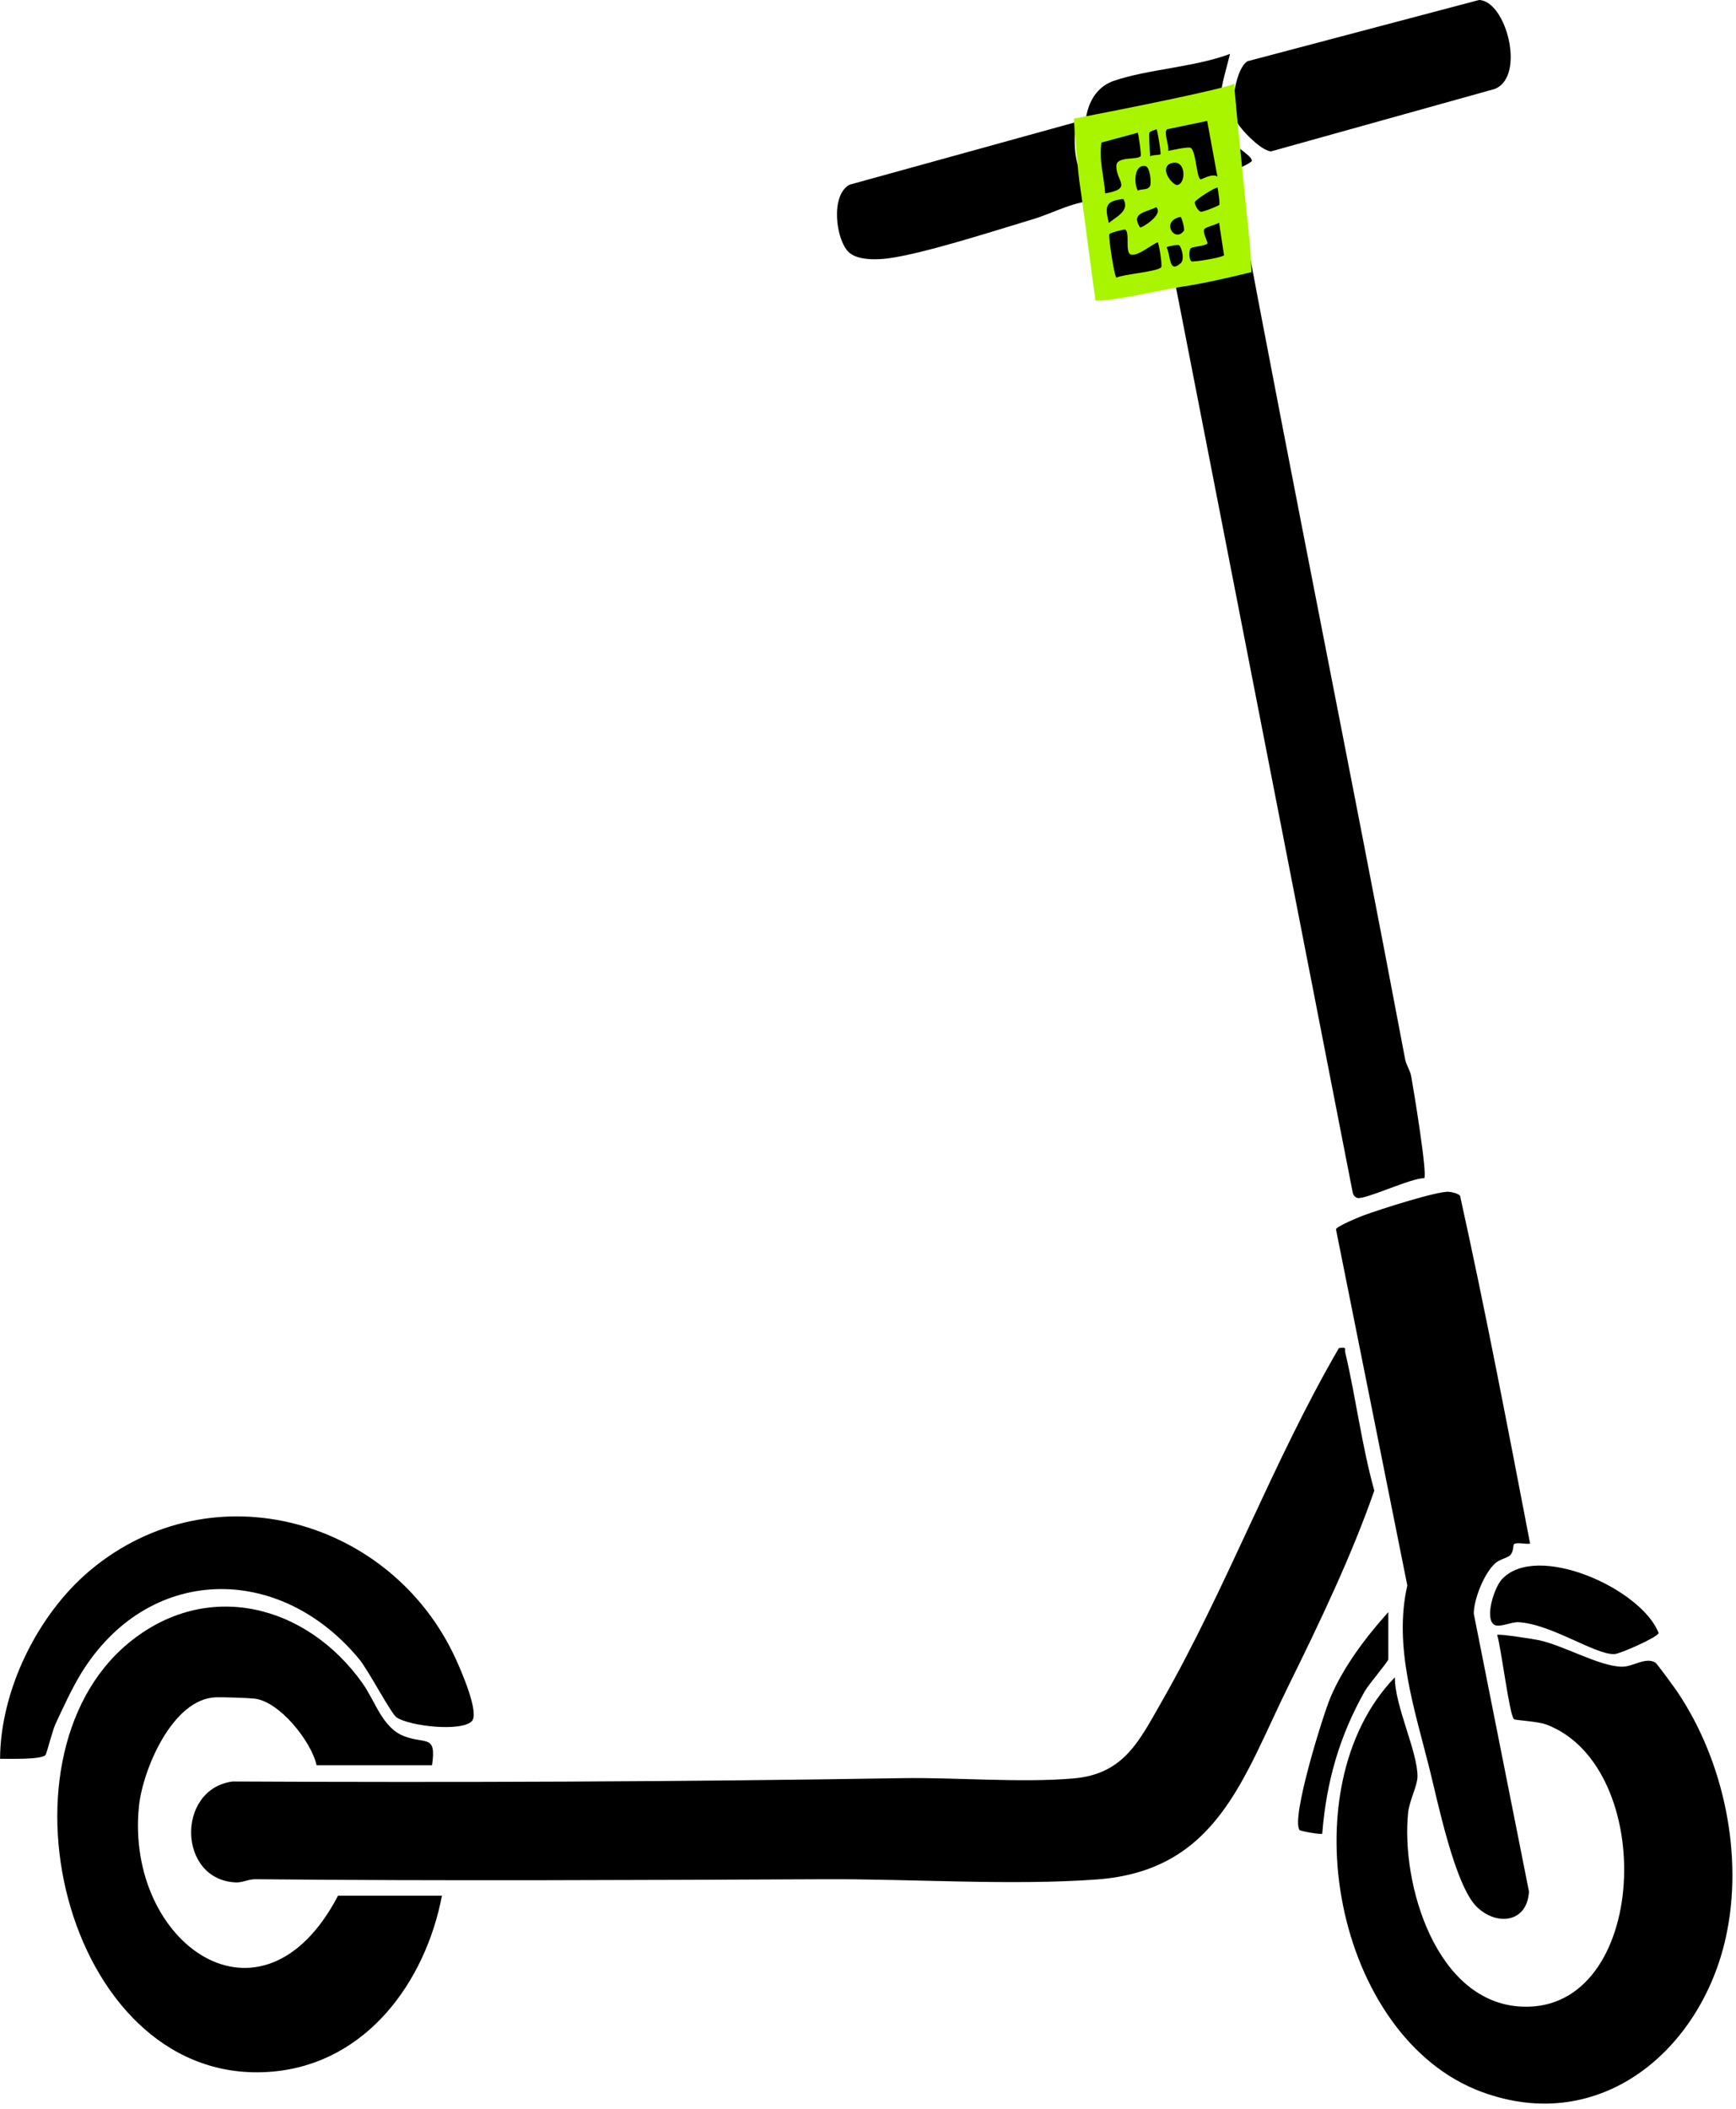
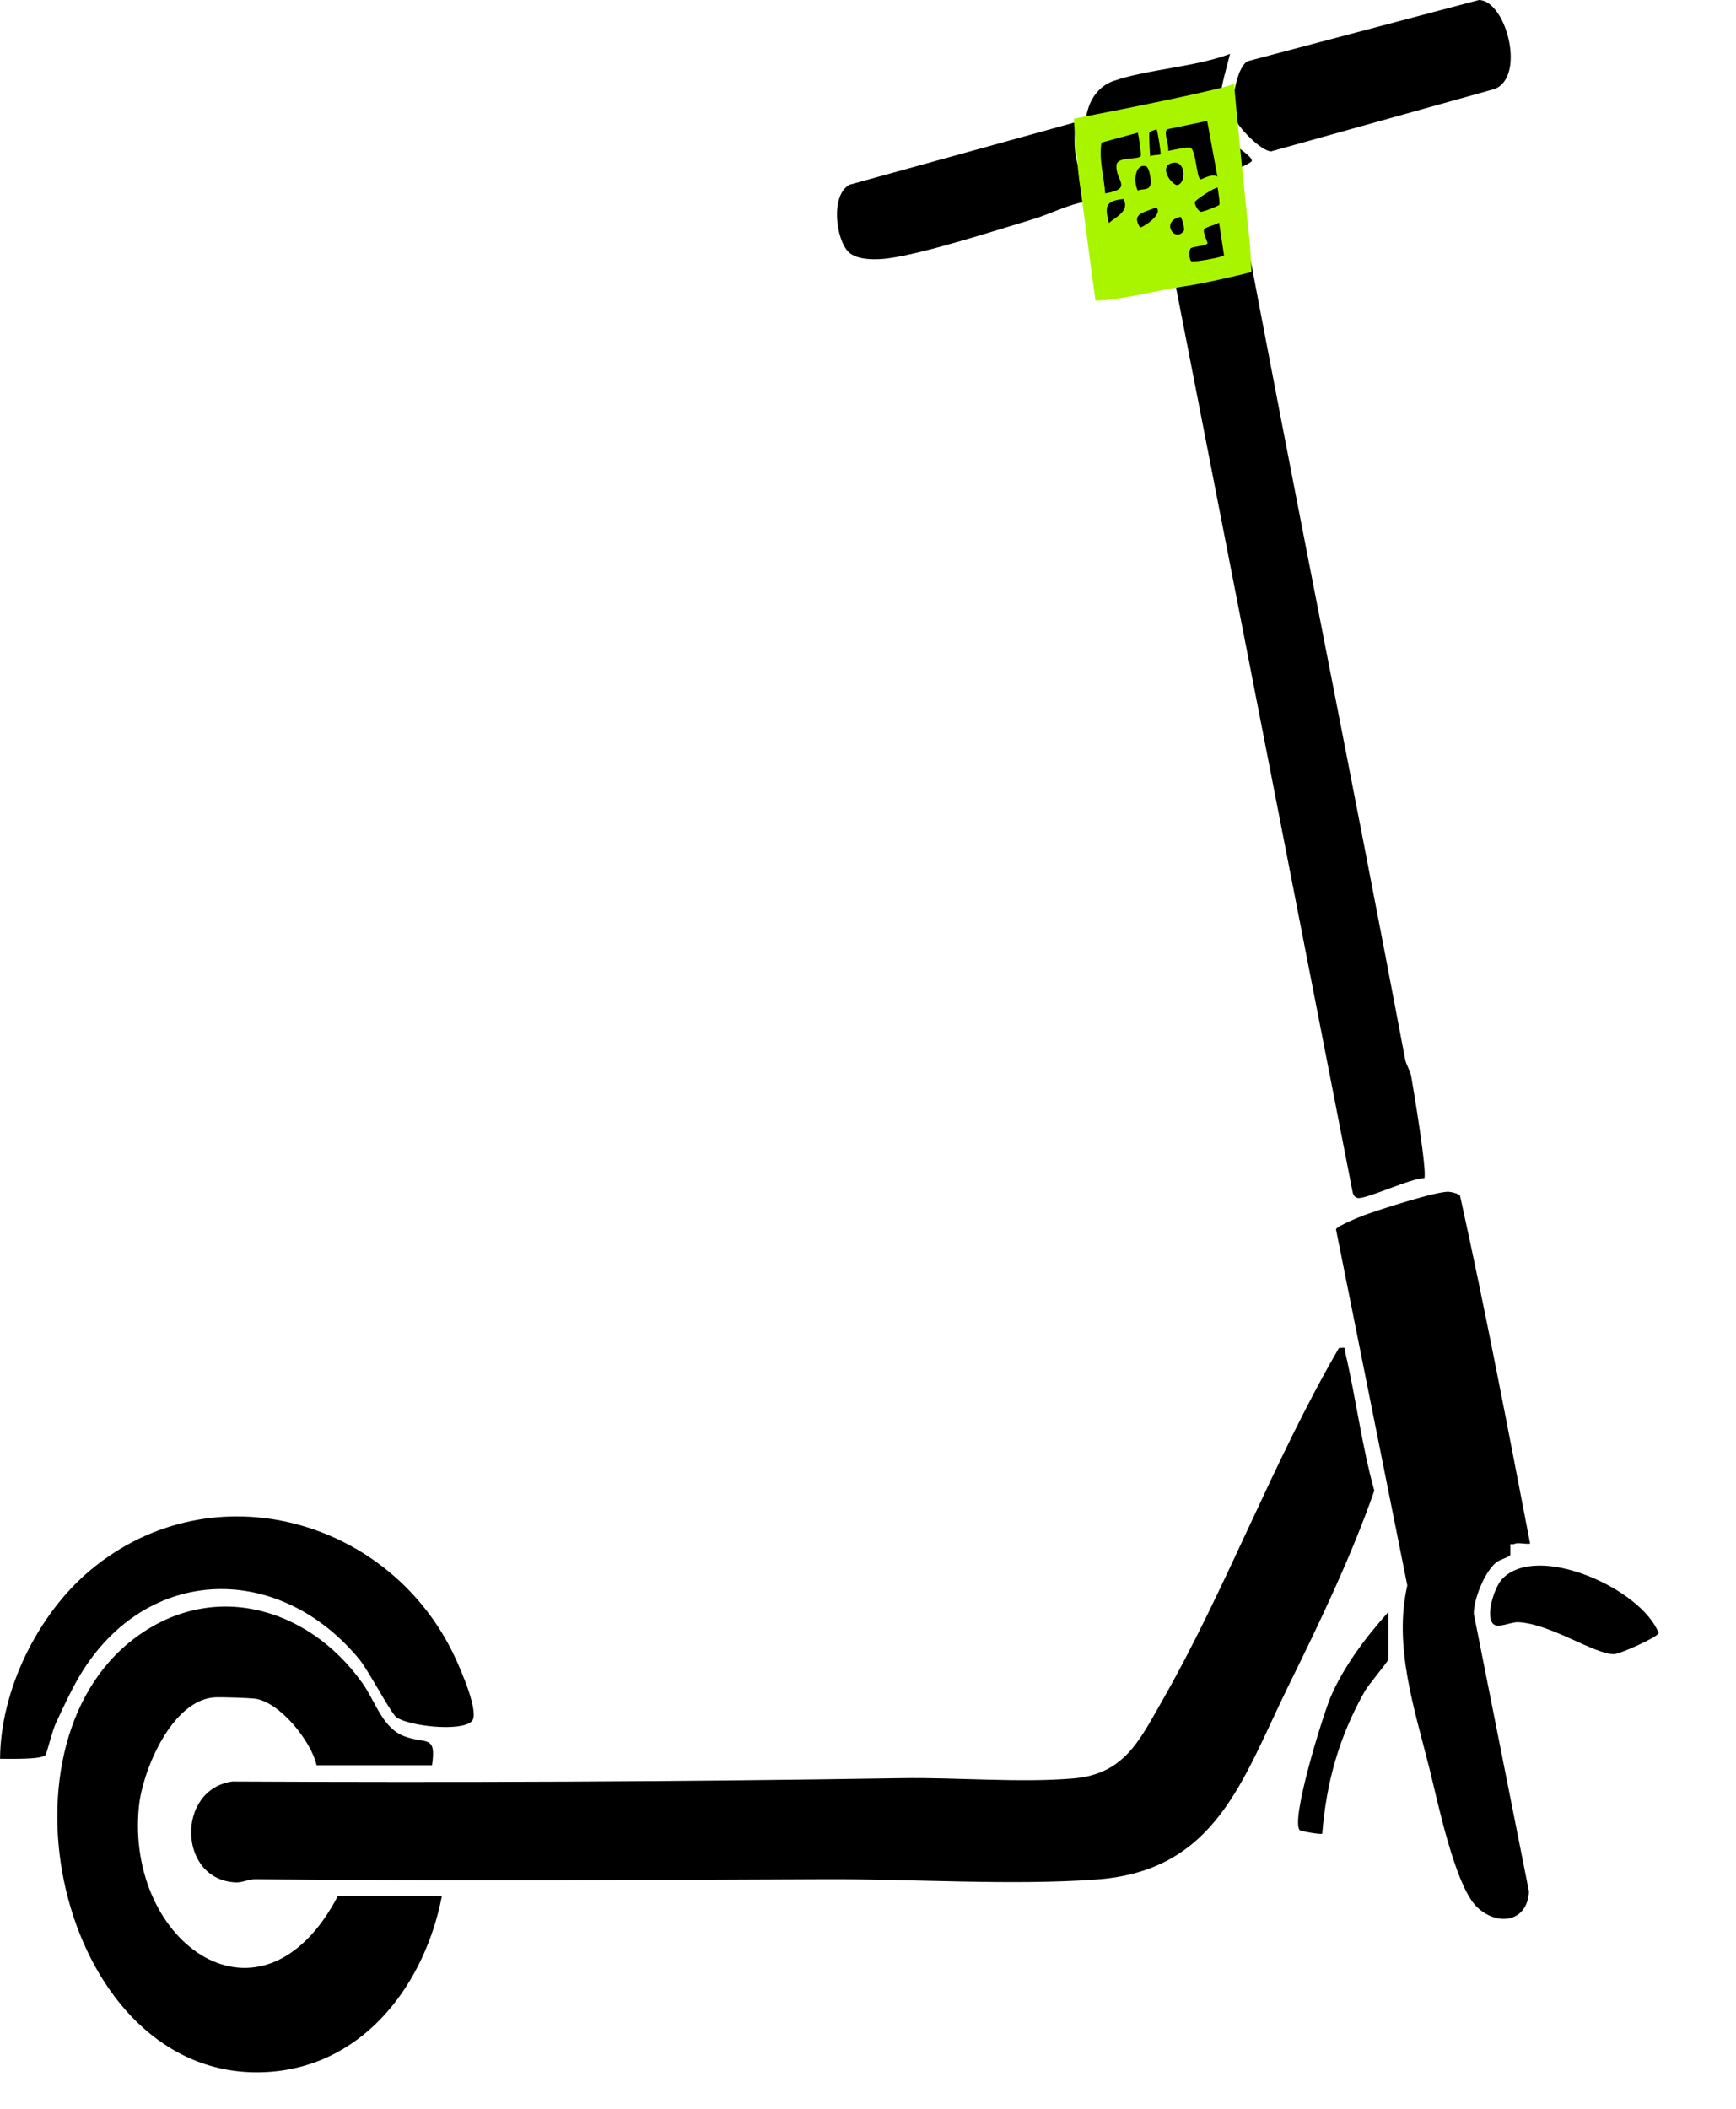
<svg xmlns="http://www.w3.org/2000/svg" width="252" height="306" viewBox="0 0 252 306" fill="none">
  <path d="M194.359 195.613C184.766 212.089 178.026 230.522 168.582 247.012C165.365 252.627 163.139 257.437 155.83 258.062C148.08 258.724 138.87 257.896 130.9 258.024C98.585 258.549 66.125 258.667 33.738 258.506C25.533 259.632 25.796 272.825 34.264 273.151C35.169 273.184 36.093 272.678 37.079 272.688C64.785 272.953 92.132 272.806 119.891 272.688C132.47 272.636 146.864 273.624 159.181 272.725C176.672 271.453 180.424 258.019 187.097 244.496C191.549 235.475 196.226 225.693 199.495 216.299C197.671 209.743 196.843 202.926 195.292 196.314C195.125 195.59 195.613 195.486 194.349 195.613H194.359Z" fill="black" />
-   <path d="M217.326 237.239C217.881 238.824 219.121 249.056 219.786 249.472C220.035 249.628 223.266 249.779 224.501 250.252C240.705 256.425 239.355 291.968 220.94 291.178C208.374 290.639 203.353 273.251 204.406 263.024C204.583 261.297 205.747 259.131 205.766 257.825C205.818 254.221 202.434 247.471 202.482 243.389C186.906 259.453 193.813 295.686 215.086 303.548C232.352 309.924 246.918 297.427 250.518 281.155C253.131 269.348 250.283 255.668 243.562 245.607C243.151 244.992 240.542 241.407 240.298 241.255C238.862 240.38 237.062 241.885 235.41 241.851C232.155 241.785 227.062 238.815 223.477 238.02C222.706 237.85 217.565 237.041 217.331 237.239H217.326Z" fill="black" />
  <path d="M64.148 275.077H49.07C37.998 296.23 18.161 281.997 20.167 262.125C20.693 256.894 24.992 246.515 31.334 246.288C32.278 246.255 35.992 246.374 36.935 246.478C40.568 246.88 45.192 252.679 45.958 256.156H62.712C63.392 251.591 61.759 253.147 58.624 251.917C55.489 250.687 54.522 246.913 52.574 244.179C44.479 232.845 30.032 229.047 18.669 238.408C-1.996 255.437 9.981 303.117 39.491 300.61C53.196 299.447 61.764 287.574 64.153 275.077H64.148Z" fill="black" />
  <path d="M168.534 30.567L196.36 173.046C196.446 173.415 196.657 173.708 197.035 173.826C198.098 174.148 204.881 170.893 206.743 170.969C207.236 170.401 205.173 157.942 204.847 156.149C204.689 155.279 204.134 154.574 203.971 153.704C196.116 112.12 187.682 70.603 179.889 28.977C179.151 26.66 176.03 28.883 174.24 29.342C172.345 29.829 170.42 30.07 168.539 30.571L168.534 30.567Z" fill="black" />
-   <path d="M219.782 224.066C220.131 223.749 221.505 224.104 222.113 223.995C218.872 207.165 215.641 190.226 211.941 173.5C211.668 173.188 210.773 172.975 210.332 172.937C208.676 172.795 200.141 175.548 198.04 176.324C197.312 176.593 194.048 177.927 193.933 178.381L204.287 230.059C202.262 238.909 205.34 248.005 207.503 256.638C208.671 261.297 211.204 273.714 214.43 276.756C217.398 279.556 221.73 278.913 221.945 274.461L213.937 234.16C213.937 232.017 215.464 228.247 217.072 226.819C217.723 226.242 218.815 226.09 219.246 225.636C219.734 225.125 219.619 224.208 219.782 224.061V224.066Z" fill="black" />
+   <path d="M219.782 224.066C220.131 223.749 221.505 224.104 222.113 223.995C218.872 207.165 215.641 190.226 211.941 173.5C211.668 173.188 210.773 172.975 210.332 172.937C208.676 172.795 200.141 175.548 198.04 176.324C197.312 176.593 194.048 177.927 193.933 178.381L204.287 230.059C202.262 238.909 205.34 248.005 207.503 256.638C208.671 261.297 211.204 273.714 214.43 276.756C217.398 279.556 221.73 278.913 221.945 274.461L213.937 234.16C213.937 232.017 215.464 228.247 217.072 226.819C217.723 226.242 218.815 226.09 219.246 225.636V224.066Z" fill="black" />
  <path d="M-8.18797e-05 255.214C1.206 255.186 5.993 255.385 6.615 254.651C6.768 254.472 7.606 251.127 8.056 250.162C9.1 247.911 10.454 244.983 11.723 242.902C21.416 227.017 40.554 226.696 52.171 240.792C53.502 242.41 56.772 248.682 57.576 249.212C59.533 250.498 66.91 251.302 68.47 249.779C69.672 248.606 66.891 242.324 66.149 240.697C56.853 220.419 30.904 213.059 13.188 227.784C5.486 234.188 0.067 245.229 0.01 255.205L-8.18797e-05 255.214Z" fill="black" />
  <path d="M181.076 8.893C179.415 9.948 178.663 15.066 179.151 16.93C179.506 18.278 183.033 21.948 184.527 21.962L216.977 12.909C221.538 11.092 218.628 0.104 214.698 0L181.08 8.888L181.076 8.893Z" fill="black" />
  <path d="M123.155 36.546C124.385 37.79 127.243 37.714 128.885 37.496C134.141 36.806 144.442 33.457 149.933 31.811C153.034 30.879 156.074 29.067 159.401 29.105C159.334 27.814 158.041 27.256 157.39 26.13C155.792 23.377 155.964 20.832 156.05 17.757L123.323 26.801C120.518 28.325 121.331 34.701 123.155 36.55V36.546Z" fill="black" />
  <path d="M178.548 7.824C173.44 9.744 166.557 10.052 161.684 11.731C154.456 14.219 157.347 28.623 164.829 28.485C166.591 28.452 175.293 25.794 177.595 25.084C178.974 24.659 180.511 24.313 181.674 23.433C182.085 22.847 179.424 21.357 178.821 20.567C175.719 16.485 177.49 12.171 178.553 7.824H178.548Z" fill="black" />
  <path d="M159.023 43.613C158.446 39.668 157.162 29.394 156.807 27.179C156.452 24.964 156.04 19.617 155.879 17.221C163.515 15.754 178.517 12.744 179.172 12.114C179.174 12.055 179.18 12.038 179.192 12.065C179.198 12.079 179.191 12.096 179.172 12.114C179.132 13.404 181.361 34.484 181.446 35.509C181.516 36.366 181.621 38.515 181.665 39.483C179.551 40.017 174.555 41.19 171.482 41.616C168.41 42.041 162.014 43.69 159.023 43.613Z" fill="#A9F500" />
  <path d="M169.569 21.897C170.155 21.782 172.506 21.255 172.839 21.452C173.64 21.927 173.673 25.806 174.278 26.028C174.398 26.071 175.997 25.084 176.724 25.629L175.235 17.547L169.415 18.758C168.869 19.218 169.752 21.124 169.573 21.898L169.569 21.897Z" fill="black" />
-   <path d="M161.036 33.981C160.865 34.254 161.746 40.148 162.065 40.283C163.112 39.778 168.093 39.429 168.562 38.766C168.748 38.506 168.224 35.222 168.042 35.154C167.076 35.564 165.244 37.132 164.224 36.957C163.205 36.782 164.097 33.691 163.317 33.31C163.21 33.259 161.189 33.741 161.036 33.981Z" fill="black" />
  <path d="M160.433 28.063C164.513 27.349 161.977 26.282 162.052 24.047C162.101 22.601 165.282 23.28 165.603 22.607C165.674 22.453 165.309 19.709 165.172 19.257L159.892 20.683C159.485 23.144 160.26 25.614 160.43 28.064L160.433 28.063Z" fill="black" />
  <path d="M174.805 33.275C174.543 33.648 175.328 35.187 175.291 35.283C175.128 35.698 173.19 35.755 172.868 36.018C172.546 36.282 172.59 37.717 172.951 37.911C173.252 38.073 177.474 37.361 177.683 37.032L176.962 32.308C176.477 32.634 175.059 32.911 174.804 33.272L174.805 33.275Z" fill="black" />
  <path d="M173.443 29.328C173.384 29.657 173.907 30.635 174.303 30.721C174.599 30.785 176.7 29.955 176.974 29.741C177.146 29.606 176.81 27.643 176.755 27.231C176.406 27.119 173.501 29.006 173.443 29.328Z" fill="black" />
  <path d="M165.165 27.652C165.769 27.358 166.698 27.656 166.972 26.899C167.144 26.428 166.923 24.22 166.276 24.099C164.606 23.788 164.581 26.658 165.165 27.652Z" fill="black" />
  <path d="M170.745 26.844C172.162 26.991 172.318 23.054 170.084 23.666C168.419 24.123 169.603 26.298 170.745 26.844Z" fill="black" />
  <path d="M160.961 32.359C162.052 31.422 164.041 30.597 163.07 28.877C160.386 29.162 160.39 29.997 160.961 32.359Z" fill="black" />
-   <path d="M169.336 35.887C169.99 37.08 169.616 39.786 171.405 38.181C171.965 37.677 171.596 36.103 171.203 35.612C171.029 35.396 169.372 35.794 169.339 35.886L169.336 35.887Z" fill="black" />
  <path d="M166.855 19.242C166.751 19.38 166.901 22.188 166.964 22.687C167.27 22.44 168.362 22.538 168.459 22.374C168.555 22.21 168.082 19.221 167.893 18.74C167.579 18.916 167.054 18.973 166.854 19.239L166.855 19.242Z" fill="black" />
  <path d="M165.493 33.007C165.731 33.105 168.985 31.11 167.832 30.072C166.267 30.848 164.119 30.871 165.493 33.007Z" fill="black" />
  <path d="M171.859 33.474C172.009 33.265 171.539 31.531 171.371 31.467C168.387 32.09 170.548 35.333 171.859 33.474Z" fill="black" />
  <path d="M216.905 235.759C217.633 236.218 219.404 235.343 220.385 235.39C225.138 235.626 231.452 240.082 234.324 240.026C235.119 240.011 240.638 237.575 240.772 236.965C238.288 230.537 223.07 223.702 218.015 229.165C216.881 230.395 215.478 234.86 216.9 235.754L216.905 235.759Z" fill="black" />
  <path d="M201.53 233.924C198.299 237.514 195.058 241.804 193.162 246.232C192.057 248.81 187.327 264.013 188.663 265.564C188.783 265.701 191.722 266.255 191.937 266.07C192.54 258.577 194.402 251.984 198.098 245.432C198.653 244.448 201.53 241.071 201.53 240.782V233.924Z" fill="black" />
</svg>